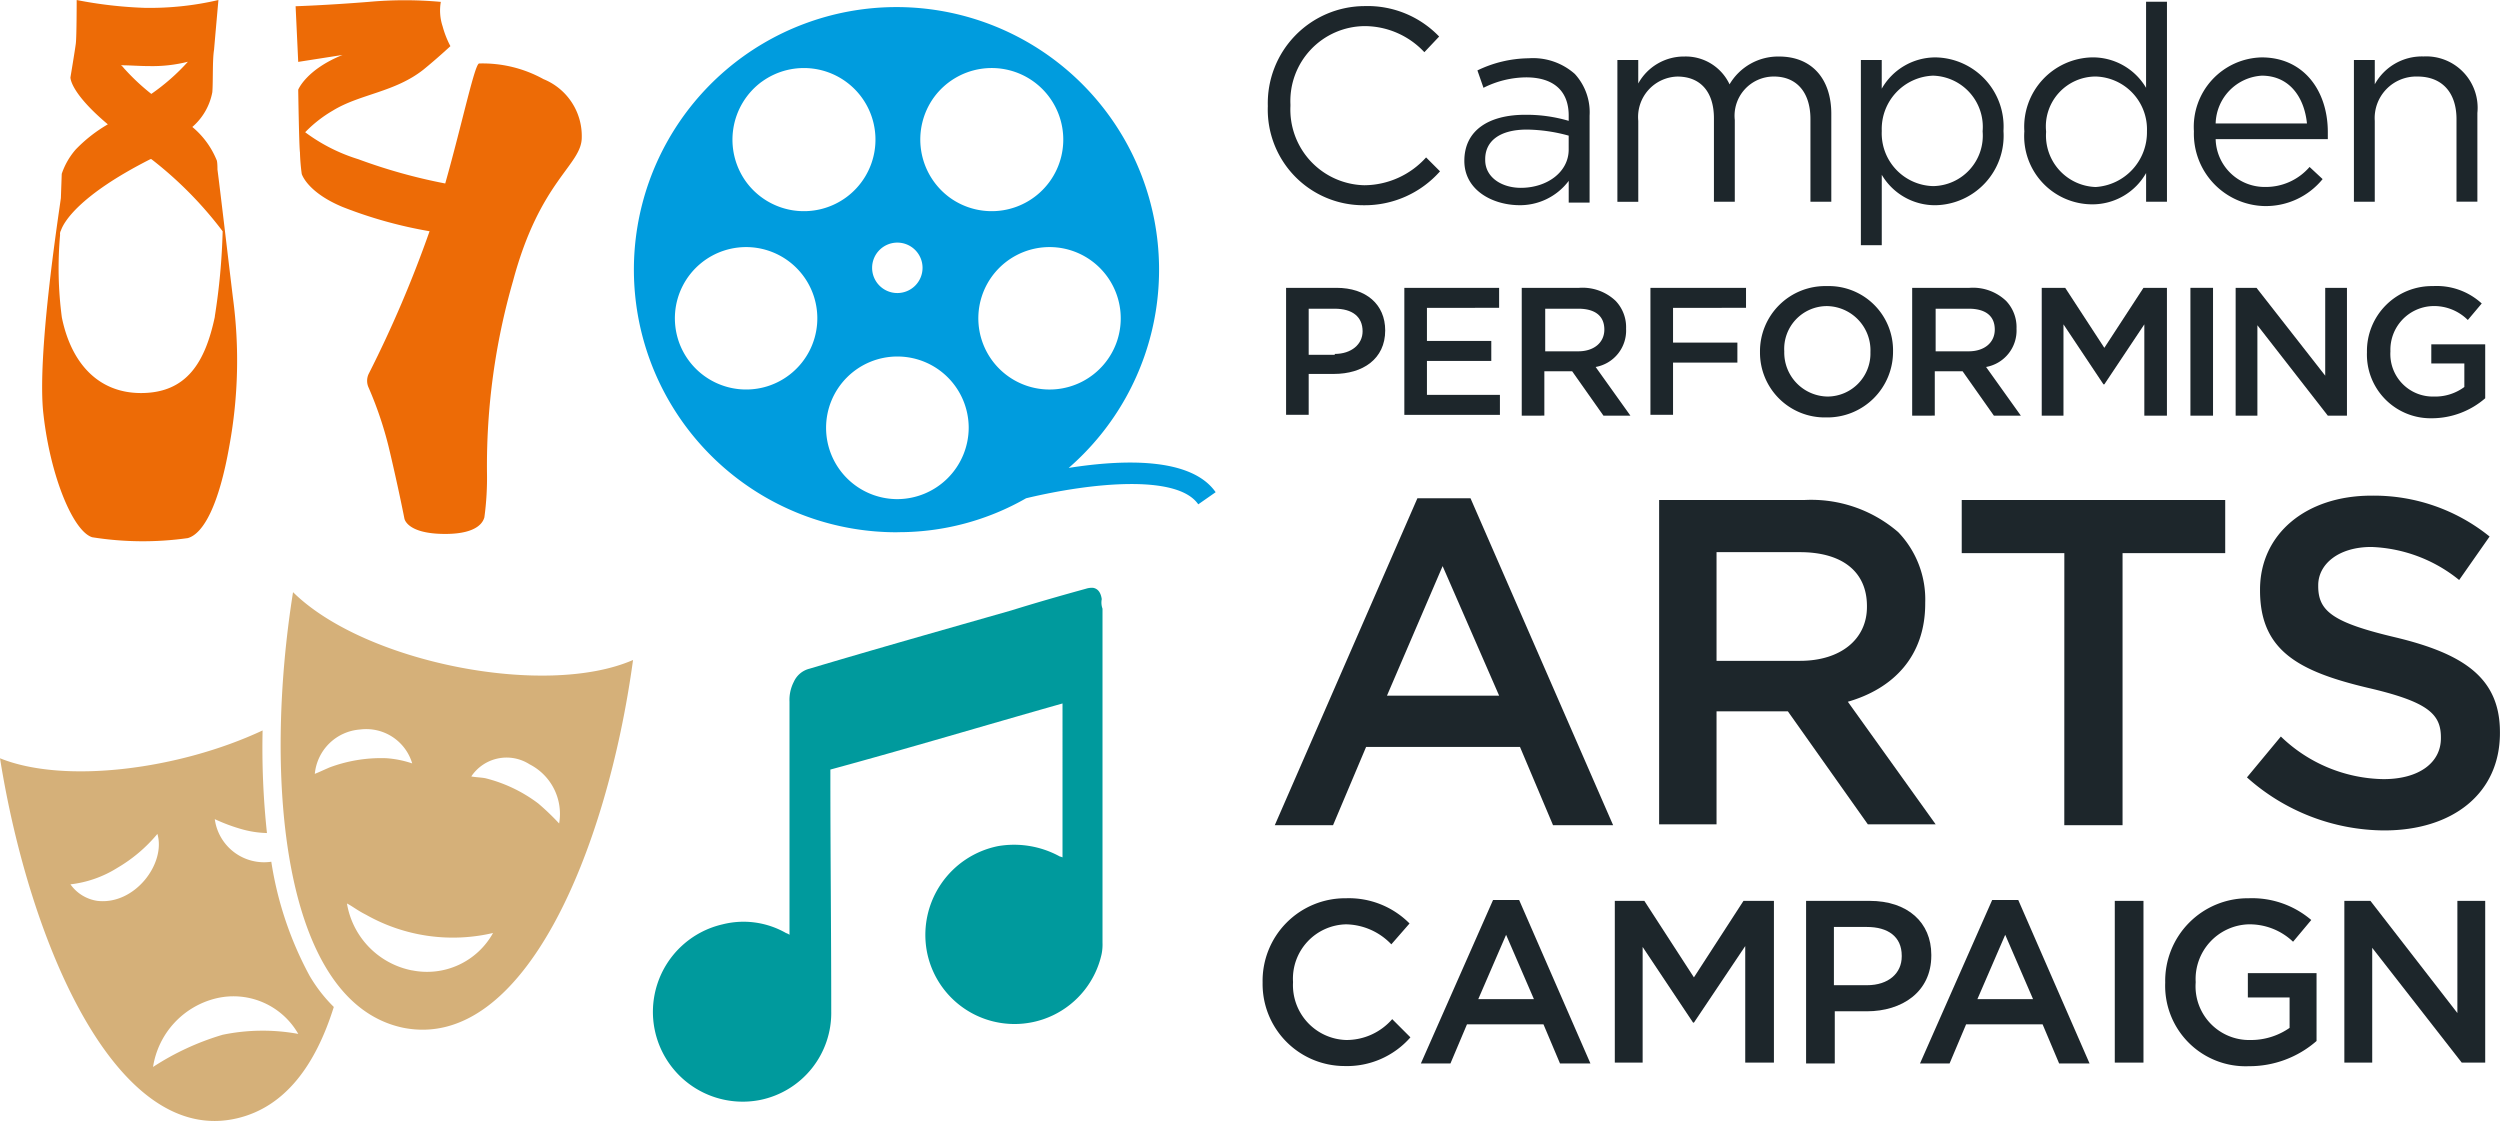
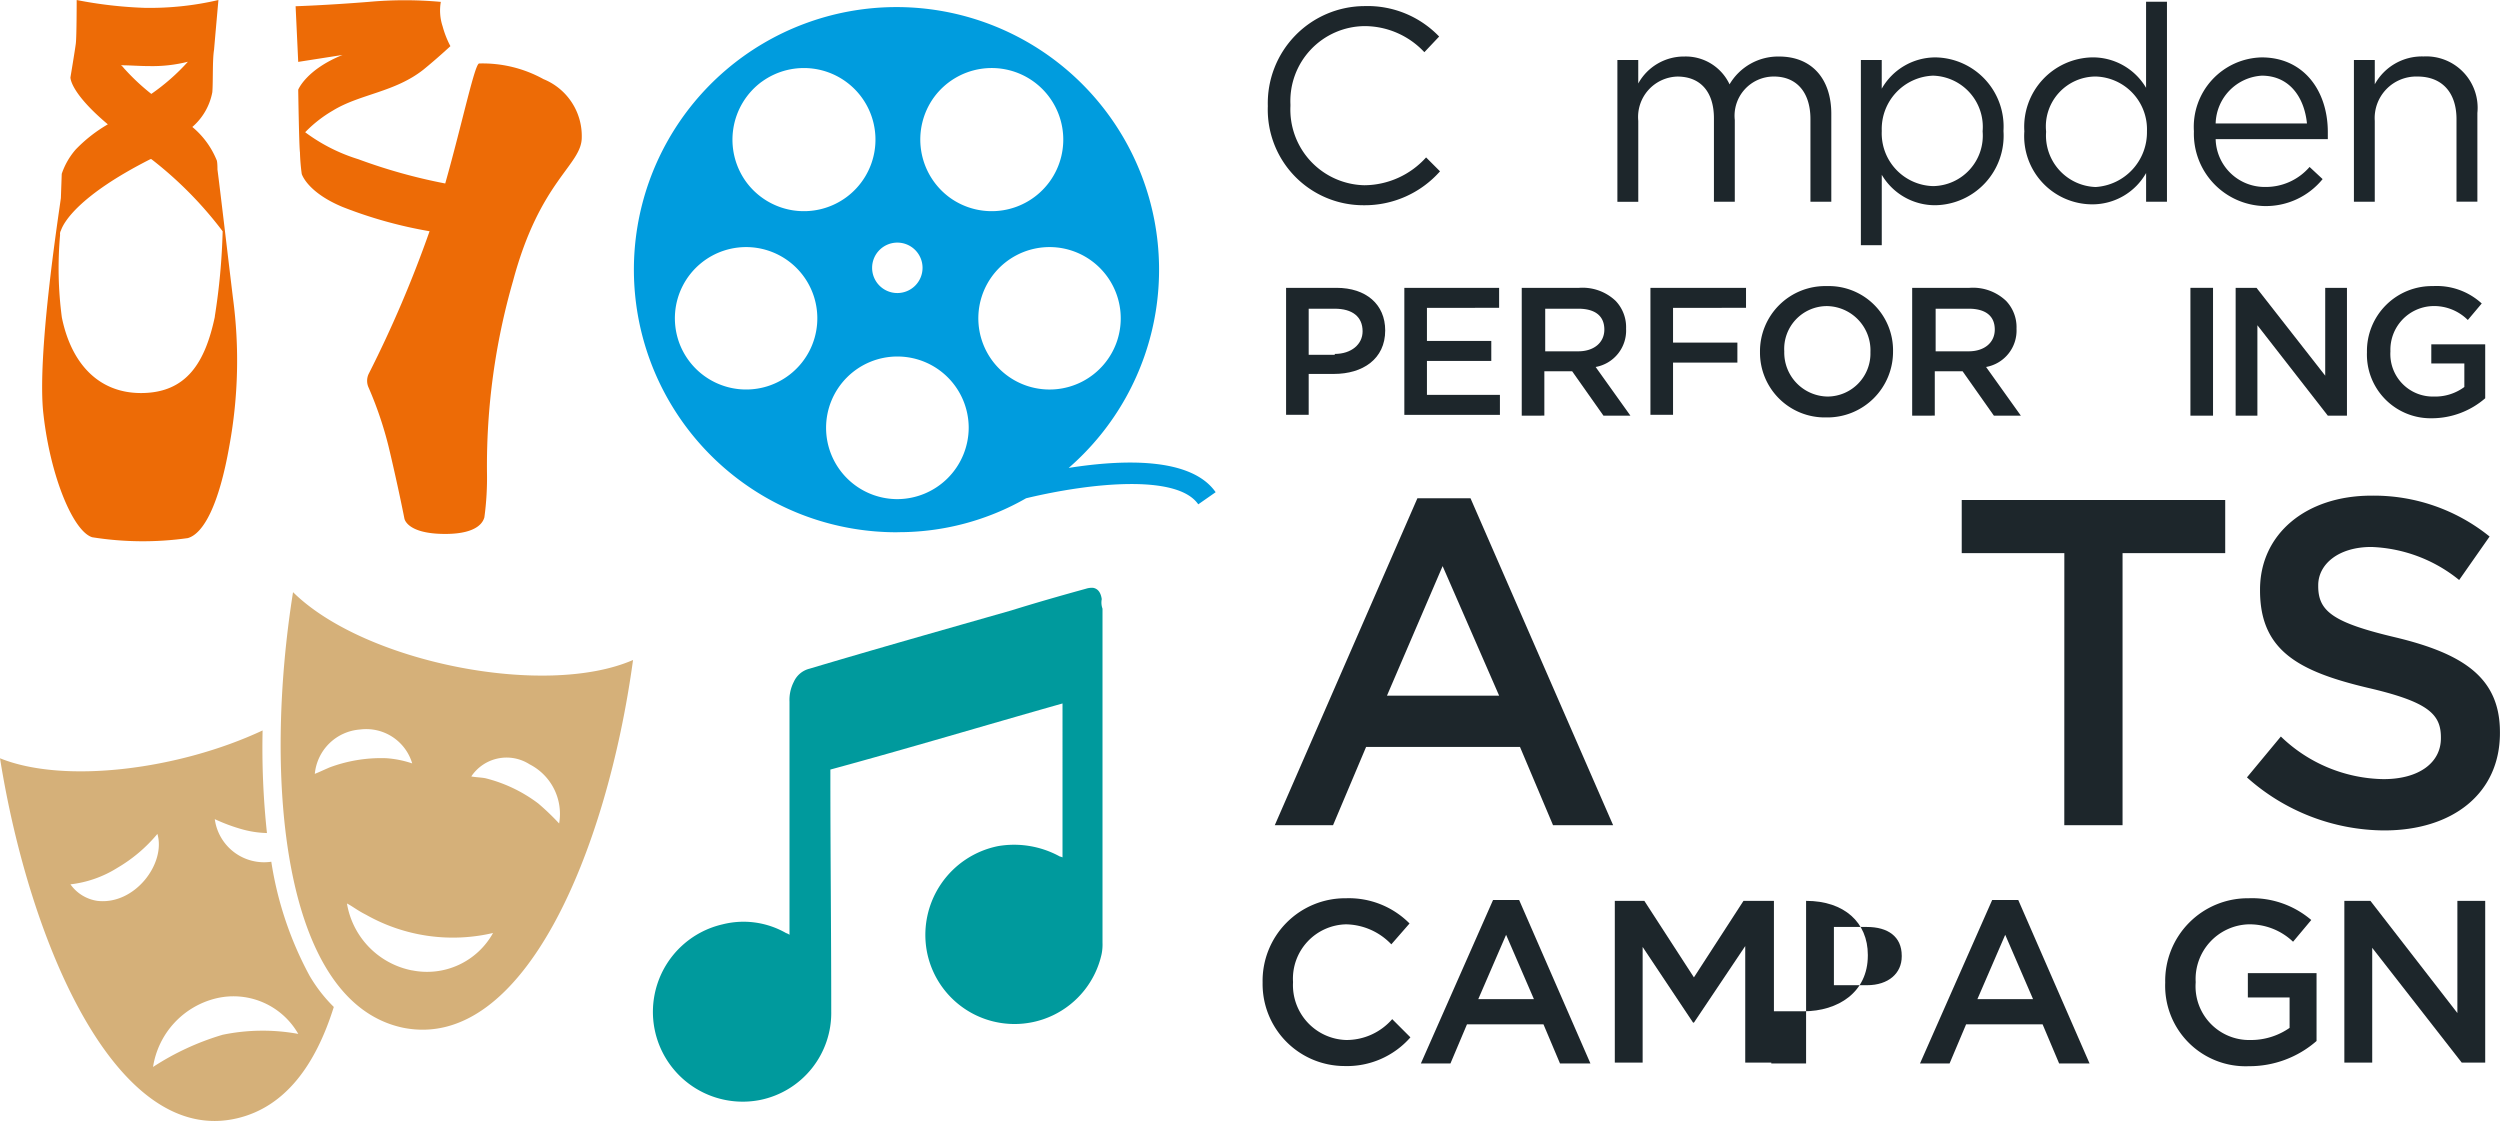
<svg xmlns="http://www.w3.org/2000/svg" width="164.772" height="73.883" viewBox="0 0 164.772 73.883">
  <defs>
    <style>.a{fill:#1d262b;}.b{fill:#009a9d;fill-rule:evenodd;}.c{fill:#ed6b06;}.d{fill:#d5b079;}.e{fill:#009cde;}</style>
  </defs>
  <g transform="translate(-4.6 -5.8)">
    <g transform="translate(88.161 5.915)">
      <path class="a" d="M150.4,13.091h0A6.4,6.4,0,0,1,156.762,6.5a6.531,6.531,0,0,1,4.929,2.006l-.974,1.032a5.4,5.4,0,0,0-3.955-1.719,4.936,4.936,0,0,0-4.872,5.158v.115a4.987,4.987,0,0,0,4.872,5.215,5.519,5.519,0,0,0,4.069-1.834l.917.917a6.627,6.627,0,0,1-5.043,2.235A6.3,6.3,0,0,1,150.4,13.091Z" transform="translate(-150.4 -6.213)" />
-       <path class="a" d="M173,19.263h0c0-2.006,1.6-3.038,4.012-3.038a9.839,9.839,0,0,1,2.866.4v-.344c0-1.662-1.032-2.522-2.808-2.522a6.35,6.35,0,0,0-2.808.688l-.4-1.146a7.944,7.944,0,0,1,3.381-.8,4.148,4.148,0,0,1,3.038,1.032,3.737,3.737,0,0,1,.974,2.751v5.731h-1.376V20.581a4.016,4.016,0,0,1-3.381,1.6C174.777,22.128,173,21.154,173,19.263Zm6.877-.745V17.6a10.8,10.8,0,0,0-2.751-.4c-1.777,0-2.751.745-2.751,1.949v.057c0,1.146,1.089,1.834,2.35,1.834C178.445,21.039,179.877,20.008,179.877,18.518Z" transform="translate(-160.048 -8.775)" />
      <path class="a" d="M190.6,12.529h1.375v1.547a3.439,3.439,0,0,1,3.038-1.777,3.189,3.189,0,0,1,2.98,1.834A3.712,3.712,0,0,1,201.26,12.3c2.121,0,3.439,1.433,3.439,3.783v5.789h-1.375V16.426c0-1.777-.917-2.808-2.407-2.808a2.583,2.583,0,0,0-2.579,2.866v5.387h-1.375v-5.5c0-1.777-.917-2.751-2.407-2.751a2.664,2.664,0,0,0-2.579,2.923v5.33H190.6Z" transform="translate(-167.561 -8.689)" />
      <path class="a" d="M218.6,12.572h1.375v1.891a4.071,4.071,0,0,1,3.553-2.063A4.56,4.56,0,0,1,228,17.214v.057a4.579,4.579,0,0,1-4.47,4.872,4.072,4.072,0,0,1-3.553-2.006v4.642H218.6Zm8.024,4.7h0a3.375,3.375,0,0,0-3.267-3.668,3.516,3.516,0,0,0-3.381,3.611v.057a3.479,3.479,0,0,0,3.381,3.611A3.324,3.324,0,0,0,226.624,17.272Z" transform="translate(-179.513 -8.732)" />
      <path class="a" d="M237.4,14.539h0a4.577,4.577,0,0,1,4.47-4.872,4.072,4.072,0,0,1,3.553,2.006V6H246.8V19.182h-1.375V17.29a4.071,4.071,0,0,1-3.553,2.063A4.493,4.493,0,0,1,237.4,14.539Zm8.081,0h0a3.479,3.479,0,0,0-3.381-3.611,3.292,3.292,0,0,0-3.267,3.611V14.6a3.391,3.391,0,0,0,3.267,3.611A3.609,3.609,0,0,0,245.481,14.539Z" transform="translate(-187.539 -6)" />
      <path class="a" d="M256.9,17.272h0a4.578,4.578,0,0,1,4.47-4.872c2.751,0,4.356,2.178,4.356,4.929v.458h-7.393a3.231,3.231,0,0,0,3.267,3.152,3.806,3.806,0,0,0,2.923-1.318l.86.8a4.827,4.827,0,0,1-3.84,1.777A4.765,4.765,0,0,1,256.9,17.272Zm7.451-.516c-.172-1.719-1.146-3.152-2.98-3.152a3.24,3.24,0,0,0-3.038,3.152Z" transform="translate(-195.863 -8.732)" />
      <path class="a" d="M275.3,12.529h1.375v1.6a3.548,3.548,0,0,1,3.209-1.834,3.388,3.388,0,0,1,3.553,3.725v5.846h-1.376V16.426c0-1.719-.917-2.808-2.579-2.808a2.74,2.74,0,0,0-2.808,2.923v5.33H275.3Z" transform="translate(-203.717 -8.689)" />
    </g>
    <g transform="translate(87.817 65.003)">
      <path class="a" d="M149.8,114.659h0a5.444,5.444,0,0,1,5.5-5.559,5.63,5.63,0,0,1,4.184,1.662l-1.2,1.375a4.219,4.219,0,0,0-2.98-1.318,3.581,3.581,0,0,0-3.5,3.783v.057a3.615,3.615,0,0,0,3.5,3.783,3.994,3.994,0,0,0,3.038-1.375l1.2,1.2a5.554,5.554,0,0,1-4.356,1.891A5.407,5.407,0,0,1,149.8,114.659Z" transform="translate(-149.8 -109.1)" />
      <path class="a" d="M172.757,109.3h1.719l4.7,10.775H177.17l-1.089-2.579h-5.043l-1.089,2.579H168Zm2.694,6.534-1.834-4.241-1.834,4.241Z" transform="translate(-157.569 -109.185)" />
      <path class="a" d="M190.2,109.4h2.006l3.267,5.043,3.267-5.043h2.006v10.66h-1.891v-7.68l-3.381,5.043h-.057l-3.324-4.986v7.622h-1.834V109.4Z" transform="translate(-167.046 -109.228)" />
-       <path class="a" d="M212.3,109.4h4.184c2.522,0,4.069,1.433,4.069,3.553v.057c0,2.407-1.949,3.668-4.241,3.668h-2.121v3.439H212.3V109.4Zm4.012,5.559c1.433,0,2.292-.8,2.292-1.891v-.057c0-1.261-.917-1.891-2.292-1.891h-2.178v3.84Z" transform="translate(-176.48 -109.228)" />
+       <path class="a" d="M212.3,109.4c2.522,0,4.069,1.433,4.069,3.553v.057c0,2.407-1.949,3.668-4.241,3.668h-2.121v3.439H212.3V109.4Zm4.012,5.559c1.433,0,2.292-.8,2.292-1.891v-.057c0-1.261-.917-1.891-2.292-1.891h-2.178v3.84Z" transform="translate(-176.48 -109.228)" />
      <path class="a" d="M230.157,109.3h1.719l4.7,10.775H234.57l-1.089-2.579h-5.043l-1.089,2.579H225.4Zm2.694,6.534-1.834-4.241-1.834,4.241Z" transform="translate(-182.072 -109.185)" />
-       <path class="a" d="M247.8,109.4h1.891v10.66H247.8Z" transform="translate(-191.634 -109.228)" />
      <path class="a" d="M253.6,114.659h0a5.444,5.444,0,0,1,5.5-5.559,6.01,6.01,0,0,1,4.126,1.433l-1.2,1.433a4.152,4.152,0,0,0-2.98-1.146,3.607,3.607,0,0,0-3.439,3.783v.057a3.537,3.537,0,0,0,3.611,3.783,4.451,4.451,0,0,0,2.579-.8v-2.006h-2.751v-1.6h4.528v4.47a6.723,6.723,0,0,1-4.47,1.662A5.3,5.3,0,0,1,253.6,114.659Z" transform="translate(-194.11 -109.1)" />
      <path class="a" d="M274.2,109.4h1.719l5.731,7.393V109.4h1.834v10.66h-1.547l-5.9-7.565v7.565H274.2Z" transform="translate(-202.904 -109.228)" />
    </g>
    <g transform="translate(89.364 24.656)">
      <path class="a" d="M152.5,38.9h3.324c1.949,0,3.209,1.089,3.209,2.808h0c0,1.891-1.49,2.866-3.381,2.866H153.99v2.694H152.5Zm3.209,4.356c1.089,0,1.834-.63,1.834-1.49h0c0-.974-.688-1.49-1.834-1.49H153.99v3.038h1.719Z" transform="translate(-152.5 -38.785)" />
      <path class="a" d="M166.1,38.9h6.247v1.318H167.59V42.4h4.241v1.318H167.59v2.235H172.4v1.318h-6.3Z" transform="translate(-158.306 -38.785)" />
      <path class="a" d="M179.657,38.9h3.725a3.166,3.166,0,0,1,2.407.86,2.509,2.509,0,0,1,.688,1.834h0a2.439,2.439,0,0,1-2.006,2.522l2.292,3.209h-1.777L182.924,44.4H181.09v2.923H179.6V38.9Zm3.668,4.184c1.032,0,1.719-.573,1.719-1.433h0c0-.917-.63-1.375-1.719-1.375h-2.178v2.808Z" transform="translate(-164.068 -38.785)" />
      <path class="a" d="M194.457,38.9H200.7v1.318H195.89v2.292h4.241v1.318H195.89v3.439H194.4V38.9Z" transform="translate(-170.386 -38.785)" />
      <path class="a" d="M207,43.056h0a4.3,4.3,0,0,1,4.413-4.356,4.235,4.235,0,0,1,4.356,4.3h0a4.33,4.33,0,0,1-4.413,4.356A4.27,4.27,0,0,1,207,43.056Zm7.279,0h0a2.914,2.914,0,0,0-2.866-3.038A2.819,2.819,0,0,0,208.6,43h0a2.9,2.9,0,0,0,2.866,2.98A2.839,2.839,0,0,0,214.279,43.056Z" transform="translate(-175.765 -38.7)" />
      <path class="a" d="M224.557,38.9h3.725a3.166,3.166,0,0,1,2.407.86,2.509,2.509,0,0,1,.688,1.834h0a2.439,2.439,0,0,1-2.006,2.522l2.292,3.209h-1.777L227.824,44.4H225.99v2.923H224.5V38.9Zm3.668,4.184c1.032,0,1.719-.573,1.719-1.433h0c0-.917-.63-1.375-1.719-1.375h-2.178v2.808Z" transform="translate(-183.235 -38.785)" />
-       <path class="a" d="M239.4,38.9h1.547l2.579,3.955,2.579-3.955h1.547v8.425h-1.49V41.307l-2.636,3.955h-.057l-2.636-3.955v6.018H239.4Z" transform="translate(-189.596 -38.785)" />
      <path class="a" d="M256.5,38.9h1.49v8.425H256.5Z" transform="translate(-196.896 -38.785)" />
      <path class="a" d="M261.7,38.9h1.375l4.528,5.789V38.9h1.433v8.425h-1.261l-4.642-5.96v5.96H261.7Z" transform="translate(-199.115 -38.785)" />
      <path class="a" d="M276.8,43.056h0a4.282,4.282,0,0,1,4.356-4.356,4.386,4.386,0,0,1,3.209,1.146l-.917,1.089a3.147,3.147,0,0,0-2.35-.917A2.88,2.88,0,0,0,278.347,43h0a2.8,2.8,0,0,0,2.866,2.98,3.224,3.224,0,0,0,2.006-.63V43.8h-2.178V42.54h3.553v3.553a5.385,5.385,0,0,1-3.5,1.318A4.2,4.2,0,0,1,276.8,43.056Z" transform="translate(-205.561 -38.7)" />
    </g>
    <g transform="translate(88.619 38.468)">
      <path class="a" d="M160.6,63.1h3.5l9.4,21.549H169.54l-2.178-5.158H157.218l-2.178,5.158H151.2Zm5.387,13.01-3.725-8.539-3.668,8.539Z" transform="translate(-151.2 -62.928)" />
-       <path class="a" d="M195.457,63.3h9.514a8.767,8.767,0,0,1,6.19,2.121,6.4,6.4,0,0,1,1.777,4.642v.057c0,3.5-2.121,5.617-5.1,6.476l5.789,8.081h-4.47l-5.273-7.451h-4.7v7.451H195.4V63.3Zm9.227,10.6c2.694,0,4.413-1.433,4.413-3.553v-.057c0-2.292-1.662-3.553-4.413-3.553h-5.5V73.9h5.5Z" transform="translate(-170.068 -63.013)" />
      <path class="a" d="M236.963,66.8H230.2V63.3h17.366v3.5H240.8V84.735h-3.84Z" transform="translate(-184.924 -63.013)" />
      <path class="a" d="M263,81.369l2.235-2.694A9.953,9.953,0,0,0,272,81.484c2.35,0,3.783-1.089,3.783-2.694v-.057c0-1.547-.86-2.35-4.814-3.267-4.585-1.089-7.107-2.464-7.107-6.419V68.99c0-3.668,3.038-6.19,7.336-6.19a12.131,12.131,0,0,1,7.794,2.694l-2.006,2.866a9.725,9.725,0,0,0-5.789-2.178c-2.178,0-3.5,1.146-3.5,2.522v.057c0,1.662.974,2.407,5.1,3.381,4.528,1.089,6.877,2.694,6.877,6.247v.057c0,4.012-3.152,6.419-7.622,6.419A13.674,13.674,0,0,1,263,81.369Z" transform="translate(-198.925 -62.8)" />
    </g>
    <path class="b" d="M109.258,74.145c-.057-.4-.229-.688-.573-.745a1.262,1.262,0,0,0-.459.057c-1.662.458-3.267.917-4.929,1.433-4.413,1.261-8.883,2.522-13.3,3.84a1.539,1.539,0,0,0-1.032.86,2.612,2.612,0,0,0-.287,1.318v15.36a.84.84,0,0,0-.229-.115,5.636,5.636,0,0,0-4.184-.573,5.919,5.919,0,0,0,2.464,11.577,5.853,5.853,0,0,0,4.7-5.846c0-5.215-.057-10.431-.057-15.646v-.287c5.273-1.433,10.03-2.866,15.3-4.356V91.167a.577.577,0,0,0-.172-.057,6.261,6.261,0,0,0-4.069-.688,5.968,5.968,0,0,0-4.7,6.935,5.879,5.879,0,0,0,11.52.172,3.267,3.267,0,0,0,.057-.745V74.775A1.191,1.191,0,0,1,109.258,74.145Z" transform="translate(-32.043 -28.857)" />
    <g transform="translate(7.376 5.8)">
      <path class="c" d="M21,16.976c0-.573-.057-.63-.057-.63a5.572,5.572,0,0,0-1.6-2.178,4,4,0,0,0,1.318-2.292c.057-.688,0-2.121.115-2.808.057-.688.287-3.267.287-3.267a19.881,19.881,0,0,1-4.872.516,28.093,28.093,0,0,1-4.47-.516s0,2.407-.057,2.866S11.31,10.9,11.31,10.9s-.057.974,2.464,3.095a9.68,9.68,0,0,0-2.121,1.662,4.759,4.759,0,0,0-.917,1.6l-.057,1.6c-.172,1.261-1.6,10.488-1.146,14.271.458,4.069,1.949,7.68,3.209,8.081a21.178,21.178,0,0,0,6.3.057c1.032-.287,2.063-2.178,2.751-6.132a31.124,31.124,0,0,0,.229-9.686C21.683,22.65,21.167,18.237,21,16.976Zm-4.47-6.82a9.528,9.528,0,0,0,2.522-.287A13.887,13.887,0,0,1,16.64,11.99a14.317,14.317,0,0,1-1.719-1.6c-.115-.115-.172-.229-.287-.287C15.207,10.1,15.837,10.156,16.525,10.156Zm4.3,16.506c-.63,2.98-1.834,5.043-4.872,5.043-2.751,0-4.585-1.891-5.215-4.986a24.722,24.722,0,0,1-.115-5.445.429.429,0,0,1,.057-.287c.172-.516,1.146-2.292,5.9-4.7h.057a25.251,25.251,0,0,1,4.7,4.757A42.558,42.558,0,0,1,20.823,26.662Z" transform="translate(-9.443 -5.8)" />
      <path class="c" d="M54.934,11.025a8.283,8.283,0,0,0-4.241-1.032c-.287,0-1.089,3.84-2.235,7.909a36.142,36.142,0,0,1-5.731-1.6,11.538,11.538,0,0,1-3.5-1.777,8.377,8.377,0,0,1,1.834-1.433c1.777-1.089,4.069-1.2,5.96-2.694.917-.745,1.777-1.547,1.777-1.547a6.378,6.378,0,0,1-.516-1.318,3.307,3.307,0,0,1-.115-1.6,26.251,26.251,0,0,0-4.757,0c-2.866.229-4.814.287-4.814.287l.172,3.668,2.923-.458c-2.407.974-2.923,2.292-2.923,2.292s.057,3.783.115,4.126A12.9,12.9,0,0,0,39,17.272s.344,1.2,2.694,2.178a29.036,29.036,0,0,0,5.731,1.6,77.938,77.938,0,0,1-4.012,9.4,1.066,1.066,0,0,0,0,.917,24.6,24.6,0,0,1,1.318,3.9c.63,2.636,1.032,4.7,1.032,4.7S45.879,41,48.458,41c2.292,0,2.522-.917,2.579-1.089a19.238,19.238,0,0,0,.172-2.98,44.009,44.009,0,0,1,1.719-12.609c1.777-6.648,4.528-7.622,4.528-9.456A4.045,4.045,0,0,0,54.934,11.025Z" transform="translate(-21.889 -5.809)" />
    </g>
    <path class="d" d="M21.908,83.013a52.5,52.5,0,0,0,.287,6.763,6.743,6.743,0,0,1-1.777-.287,11.563,11.563,0,0,1-1.662-.63,3.279,3.279,0,0,0,3.725,2.808A23.153,23.153,0,0,0,25,99.175a9.882,9.882,0,0,0,1.6,2.063c-1.2,3.84-3.209,6.591-6.362,7.336C12.28,110.465,6.549,97.054,4.6,84.847,8.841,86.566,16.406,85.592,21.908,83.013Zm-2.636,20.059a13.028,13.028,0,0,1,4.986-.057,4.916,4.916,0,0,0-5.387-2.35,5.519,5.519,0,0,0-4.184,4.528A17.4,17.4,0,0,1,19.272,103.072Zm-8.253-8.826c2.464.287,4.528-2.464,3.955-4.413a9.977,9.977,0,0,1-2.636,2.235,7.407,7.407,0,0,1-3.095,1.089A2.643,2.643,0,0,0,11.019,94.246ZM23.914,73.9c4.7,4.642,16.62,6.992,22.409,4.47-1.719,12.609-7.221,25.79-15.13,24.243C23.169,100.951,21.966,86.107,23.914,73.9ZM40.076,87.827a16.293,16.293,0,0,1,1.375,1.318,3.667,3.667,0,0,0-1.949-3.9,2.8,2.8,0,0,0-3.84.8c.287.057.573.057.917.115A9.651,9.651,0,0,1,40.076,87.827Zm-8.31,11a4.971,4.971,0,0,0,5.33-2.464,11.617,11.617,0,0,1-8.368-1.2c-.573-.287-.917-.573-1.261-.745A5.4,5.4,0,0,0,31.766,98.831Zm-5.5-13.354a9.7,9.7,0,0,1,3.783-.63,6.8,6.8,0,0,1,1.719.344,3.161,3.161,0,0,0-3.439-2.235,3.234,3.234,0,0,0-2.98,2.923C25.633,85.764,25.863,85.649,26.264,85.477Z" transform="translate(0 -29.071)" />
    <g transform="translate(46.38 6.029)">
      <path class="e" d="M94.866,41.046a16.871,16.871,0,0,0,8.482-2.235c4.3-1.032,9.972-1.6,11.348.4l1.146-.8c-1.6-2.292-6.018-2.178-9.686-1.6a17.307,17.307,0,1,0-11.29,4.241Zm0-2.178a4.7,4.7,0,1,1,4.7-4.7A4.721,4.721,0,0,1,94.866,38.868Zm14.5-10.488a4.694,4.694,0,1,1-3.038-5.9A4.7,4.7,0,0,1,109.365,28.38ZM97.273,12.39A4.717,4.717,0,1,1,98.3,18.981,4.743,4.743,0,0,1,97.273,12.39Zm-2.407,9.571A1.662,1.662,0,1,1,93.2,23.623,1.663,1.663,0,0,1,94.866,21.961Zm-8.941-10.6a4.717,4.717,0,1,1-1.032,6.591A4.743,4.743,0,0,1,85.925,11.358Zm-5.5,17.022a4.694,4.694,0,1,1,5.9,3.038A4.7,4.7,0,0,1,80.423,28.38Z" transform="translate(-77.5 -6.2)" />
    </g>
  </g>
</svg>